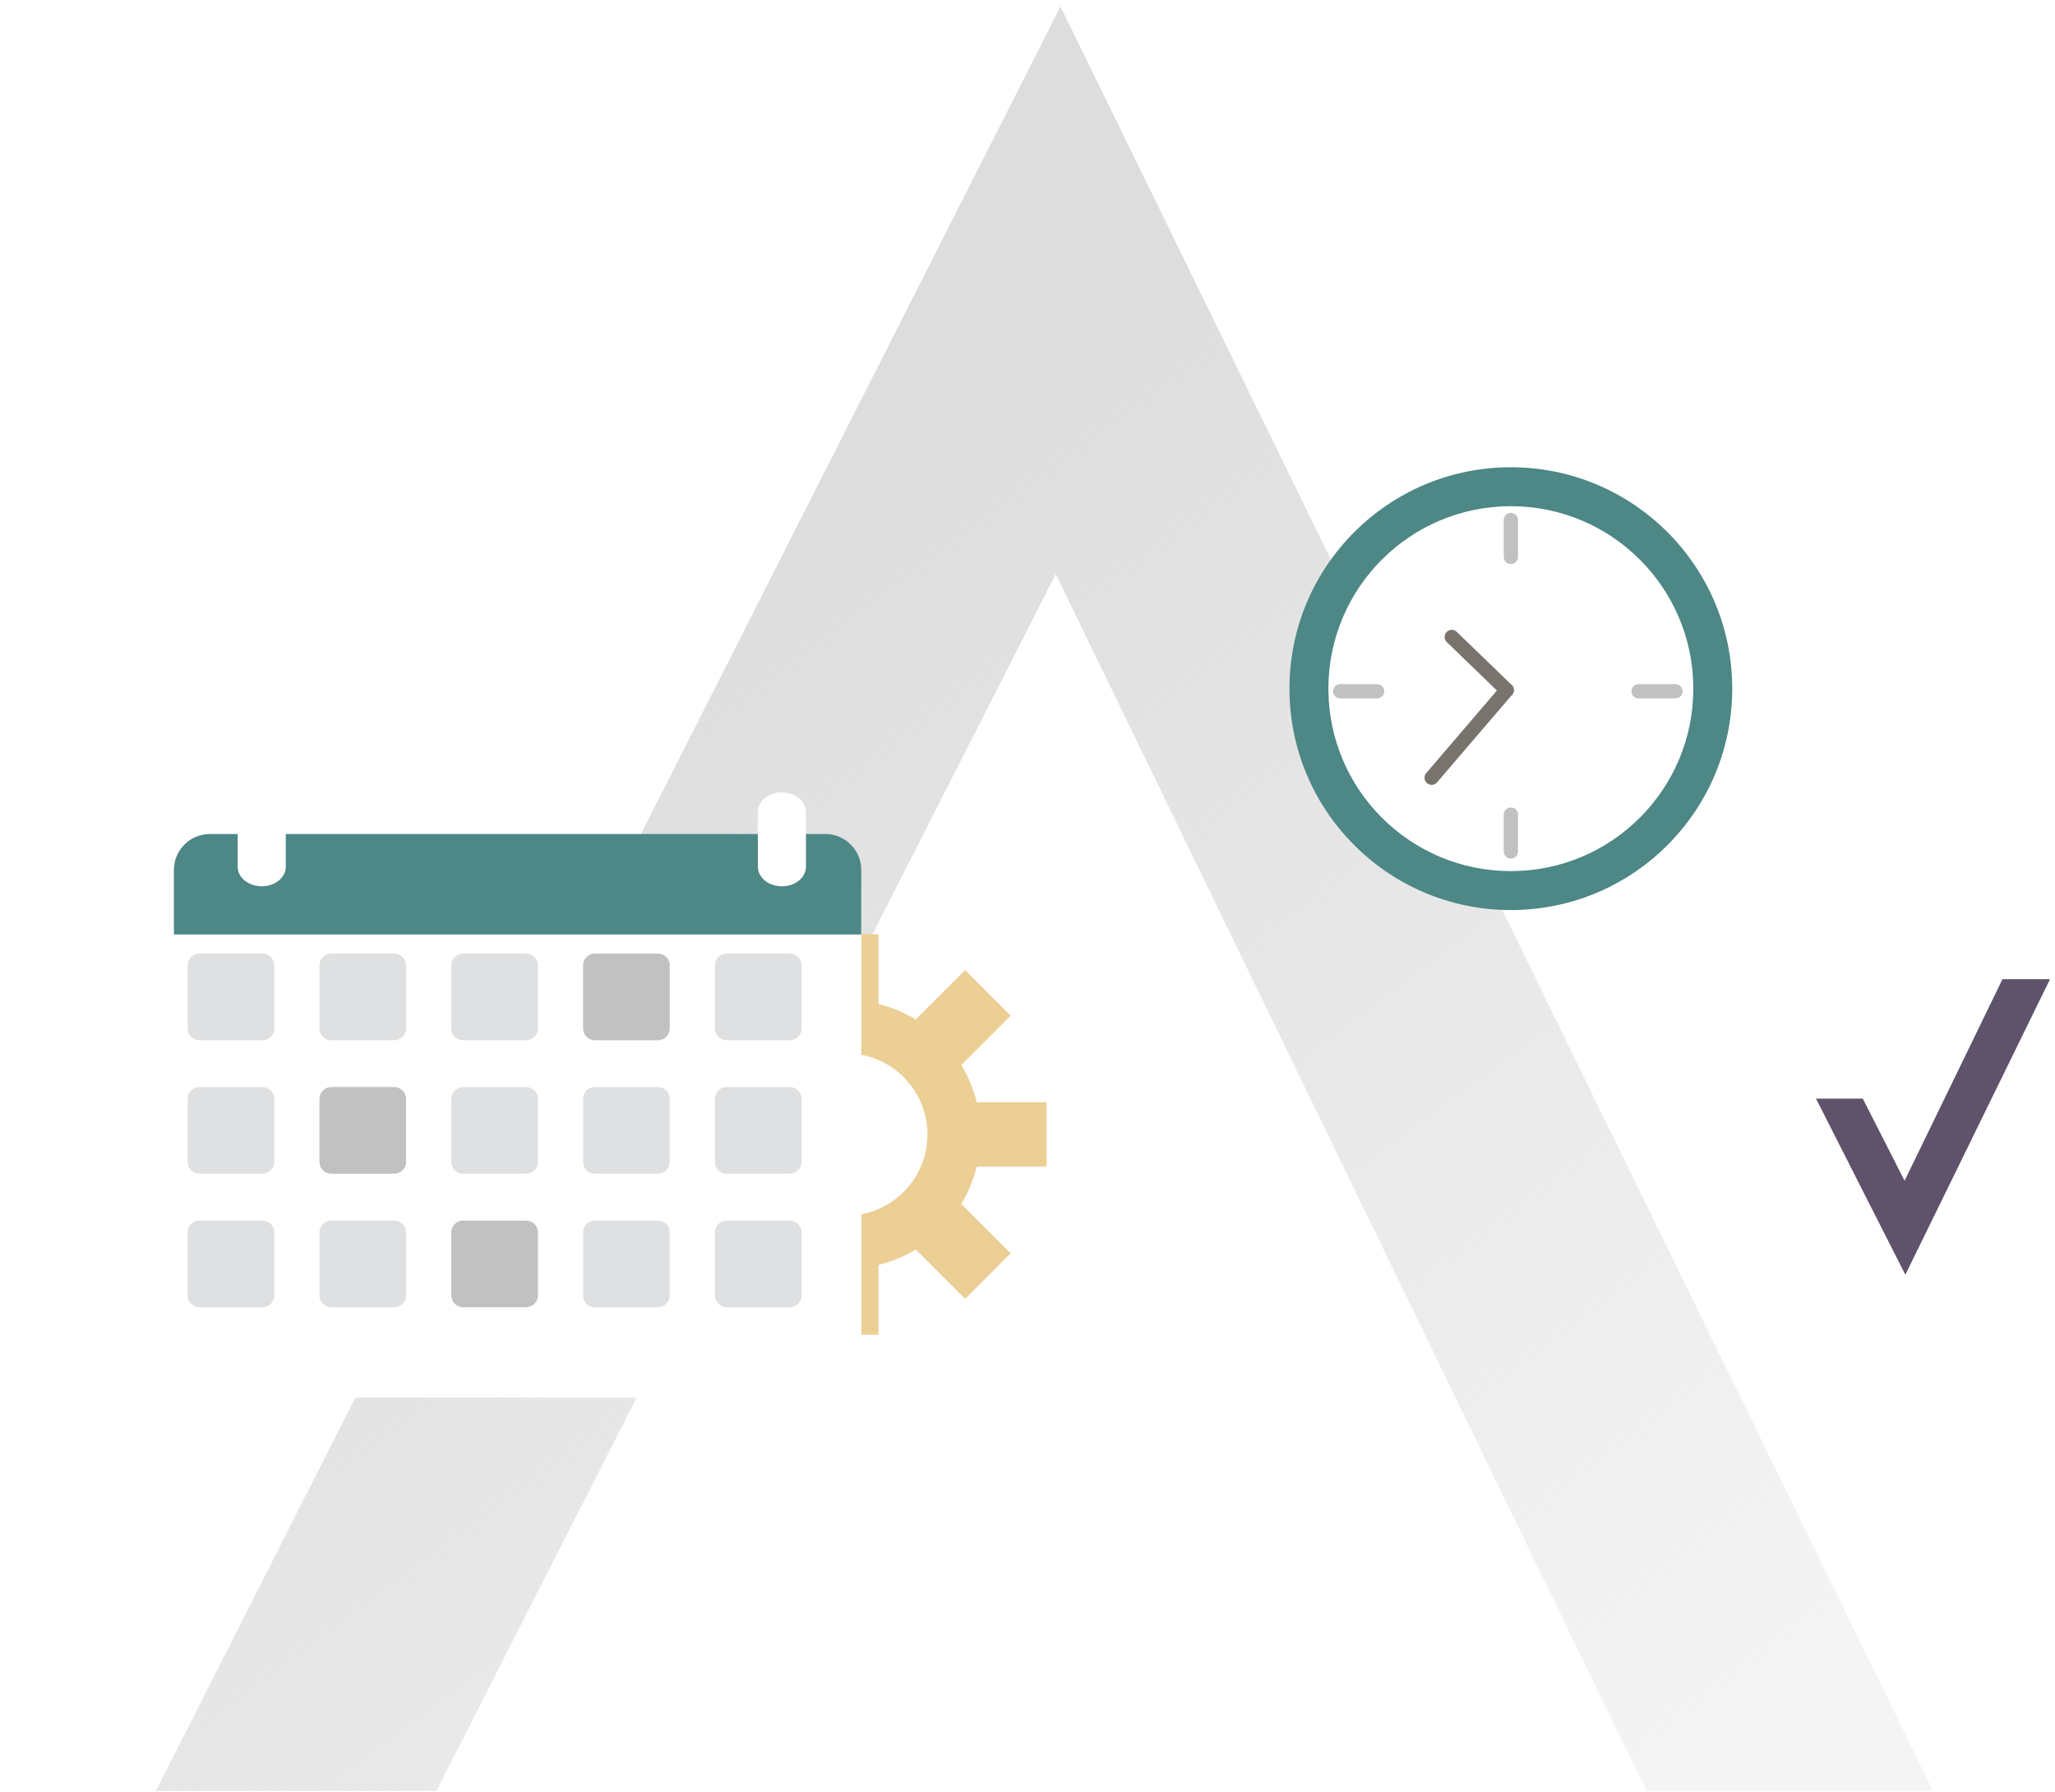
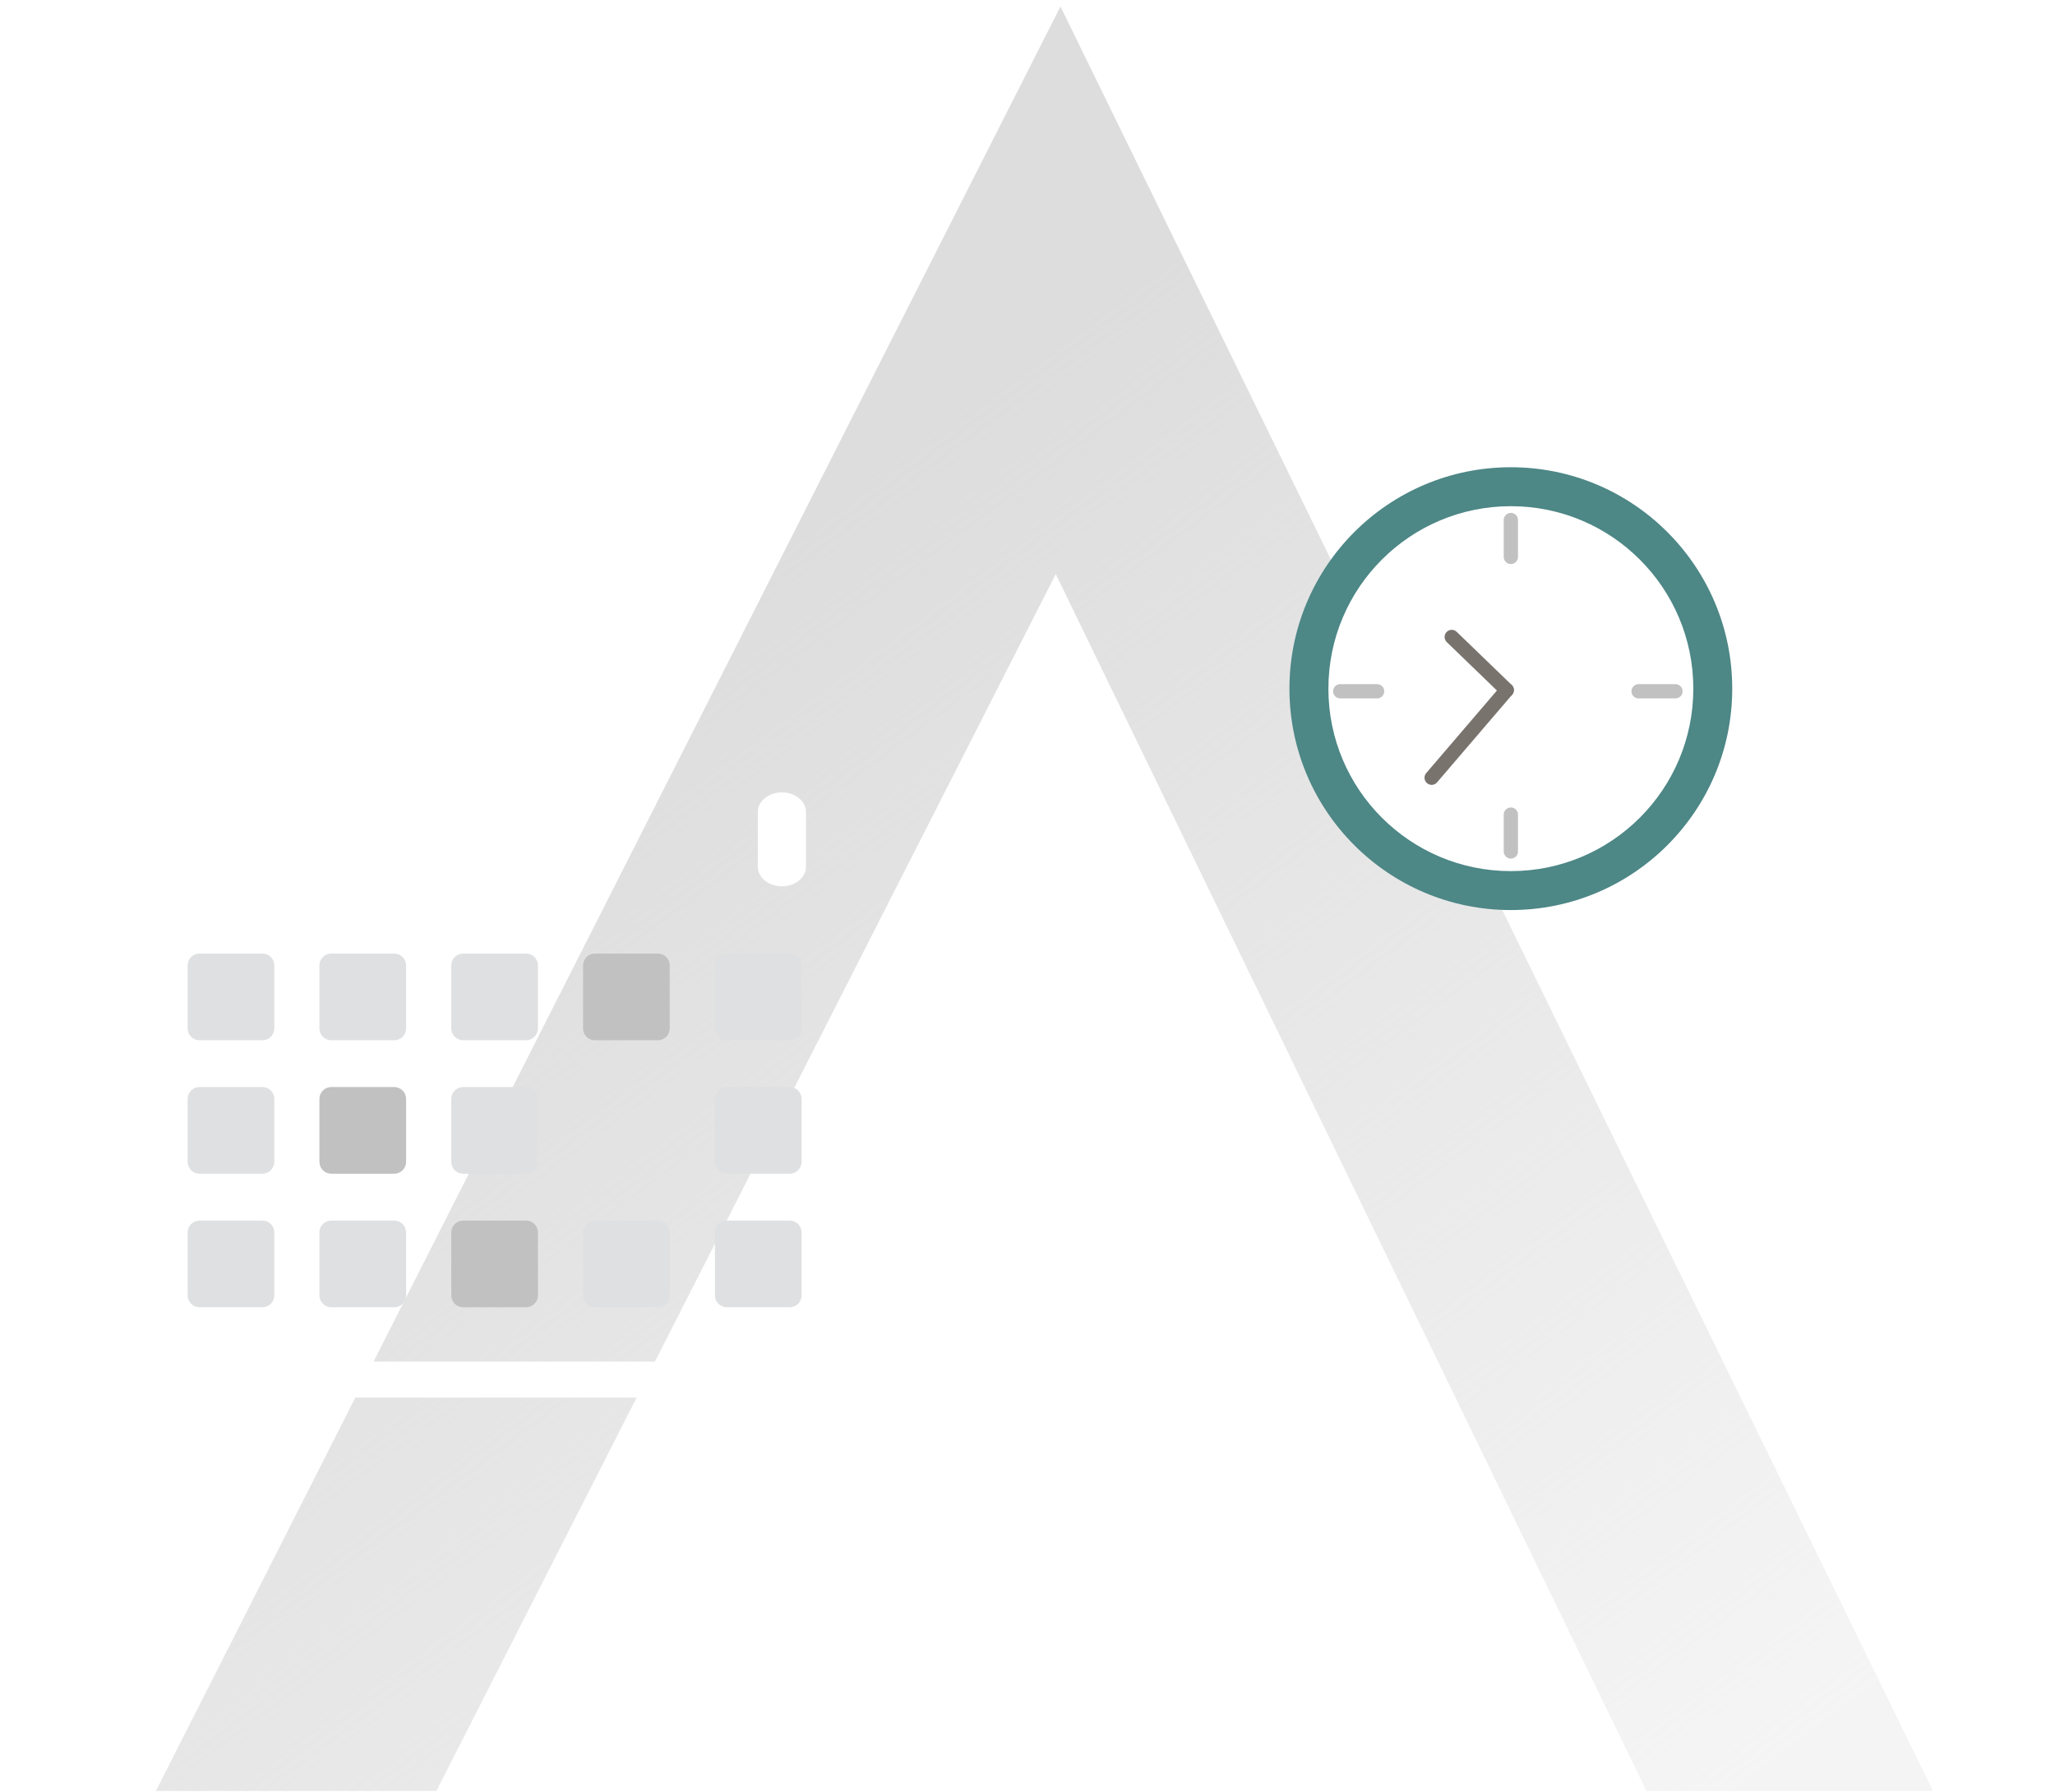
<svg xmlns="http://www.w3.org/2000/svg" width="281" height="245" viewBox="0 0 281 245" fill="none">
  <path fill-rule="evenodd" clip-rule="evenodd" d="M144.364 78.499L59.671 244.889H21.319L145.007 0.889L264.318 244.889H225.132L144.364 78.499Z" fill="url(#paint0_linear_58_5112)" />
-   <path d="M143.099 159.529V150.719H133.559C133.109 148.899 132.399 147.189 131.449 145.629L138.199 138.879L131.969 132.649L125.219 139.399C123.659 138.459 121.949 137.739 120.129 137.289V127.749H111.319V137.289C109.499 137.739 107.789 138.449 106.229 139.399L99.478 132.649L93.249 138.879L99.999 145.629C99.058 147.189 98.338 148.899 97.888 150.719H88.349V159.529H97.888C98.338 161.349 99.049 163.059 99.999 164.619L93.249 171.369L99.478 177.599L106.229 170.849C107.789 171.789 109.499 172.509 111.319 172.959V182.499H120.129V172.959C121.949 172.509 123.659 171.799 125.219 170.849L131.969 177.599L138.199 171.369L131.449 164.619C132.389 163.059 133.109 161.349 133.559 159.529H143.099ZM115.729 166.219C109.609 166.219 104.639 161.249 104.639 155.129C104.639 149.009 109.609 144.039 115.729 144.039C121.849 144.039 126.819 149.009 126.819 155.129C126.819 161.249 121.849 166.219 115.729 166.219Z" fill="#ECCF95" />
  <g filter="url(#filter0_d_58_5112)">
-     <path d="M109.388 187.639H25.248C22.529 187.639 20.328 185.439 20.328 182.719V117.549H114.318V182.719C114.318 185.439 112.118 187.639 109.398 187.639H109.388Z" fill="white" />
+     <path d="M109.388 187.639H25.248C22.529 187.639 20.328 185.439 20.328 182.719H114.318V182.719C114.318 185.439 112.118 187.639 109.398 187.639H109.388Z" fill="white" />
  </g>
  <g filter="url(#filter1_d_58_5112)">
-     <path d="M114.318 124.319H20.319V115.499C20.319 112.779 22.518 110.579 25.238 110.579H109.388C112.108 110.579 114.308 112.779 114.308 115.499V124.319H114.318Z" fill="#4D8786" />
-   </g>
+     </g>
  <path d="M107.988 130.389H99.379C98.484 130.389 97.758 131.114 97.758 132.009V140.619C97.758 141.513 98.484 142.239 99.379 142.239H107.988C108.883 142.239 109.608 141.513 109.608 140.619V132.009C109.608 131.114 108.883 130.389 107.988 130.389Z" fill="#DFE0E1" />
  <path d="M107.988 148.639H99.379C98.484 148.639 97.758 149.364 97.758 150.259V158.869C97.758 159.763 98.484 160.489 99.379 160.489H107.988C108.883 160.489 109.608 159.763 109.608 158.869V150.259C109.608 149.364 108.883 148.639 107.988 148.639Z" fill="#DFE0E1" />
  <path d="M107.988 166.899H99.379C98.484 166.899 97.758 167.624 97.758 168.519V177.129C97.758 178.023 98.484 178.749 99.379 178.749H107.988C108.883 178.749 109.608 178.023 109.608 177.129V168.519C109.608 167.624 108.883 166.899 107.988 166.899Z" fill="#DFE0E1" />
  <path d="M89.959 130.389H81.349C80.454 130.389 79.728 131.114 79.728 132.009V140.619C79.728 141.513 80.454 142.239 81.349 142.239H89.959C90.853 142.239 91.579 141.513 91.579 140.619V132.009C91.579 131.114 90.853 130.389 89.959 130.389Z" fill="#C1C1C2" />
-   <path d="M89.959 148.639H81.349C80.454 148.639 79.728 149.364 79.728 150.259V158.869C79.728 159.763 80.454 160.489 81.349 160.489H89.959C90.853 160.489 91.579 159.763 91.579 158.869V150.259C91.579 149.364 90.853 148.639 89.959 148.639Z" fill="#DFE0E1" />
  <path d="M89.959 166.899H81.349C80.454 166.899 79.728 167.624 79.728 168.519V177.129C79.728 178.023 80.454 178.749 81.349 178.749H89.959C90.853 178.749 91.579 178.023 91.579 177.129V168.519C91.579 167.624 90.853 166.899 89.959 166.899Z" fill="#DFE0E1" />
  <path d="M71.939 130.389H63.328C62.434 130.389 61.709 131.114 61.709 132.009V140.619C61.709 141.513 62.434 142.239 63.328 142.239H71.939C72.833 142.239 73.558 141.513 73.558 140.619V132.009C73.558 131.114 72.833 130.389 71.939 130.389Z" fill="#DFE0E1" />
  <path d="M71.939 148.639H63.328C62.434 148.639 61.709 149.364 61.709 150.259V158.869C61.709 159.763 62.434 160.489 63.328 160.489H71.939C72.833 160.489 73.558 159.763 73.558 158.869V150.259C73.558 149.364 72.833 148.639 71.939 148.639Z" fill="#DFE0E1" />
  <path d="M71.939 166.899H63.328C62.434 166.899 61.709 167.624 61.709 168.519V177.129C61.709 178.023 62.434 178.749 63.328 178.749H71.939C72.833 178.749 73.558 178.023 73.558 177.129V168.519C73.558 167.624 72.833 166.899 71.939 166.899Z" fill="#C1C1C2" />
  <path d="M53.908 130.389H45.298C44.404 130.389 43.678 131.114 43.678 132.009V140.619C43.678 141.513 44.404 142.239 45.298 142.239H53.908C54.803 142.239 55.529 141.513 55.529 140.619V132.009C55.529 131.114 54.803 130.389 53.908 130.389Z" fill="#DFE0E1" />
  <path d="M53.908 148.639H45.298C44.404 148.639 43.678 149.364 43.678 150.259V158.869C43.678 159.763 44.404 160.489 45.298 160.489H53.908C54.803 160.489 55.529 159.763 55.529 158.869V150.259C55.529 149.364 54.803 148.639 53.908 148.639Z" fill="#C1C1C2" />
  <path d="M53.908 166.899H45.298C44.404 166.899 43.678 167.624 43.678 168.519V177.129C43.678 178.023 44.404 178.749 45.298 178.749H53.908C54.803 178.749 55.529 178.023 55.529 177.129V168.519C55.529 167.624 54.803 166.899 53.908 166.899Z" fill="#DFE0E1" />
  <path d="M35.889 130.389H27.279C26.384 130.389 25.659 131.114 25.659 132.009V140.619C25.659 141.513 26.384 142.239 27.279 142.239H35.889C36.783 142.239 37.508 141.513 37.508 140.619V132.009C37.508 131.114 36.783 130.389 35.889 130.389Z" fill="#DFE0E1" />
  <path d="M35.889 148.639H27.279C26.384 148.639 25.659 149.364 25.659 150.259V158.869C25.659 159.763 26.384 160.489 27.279 160.489H35.889C36.783 160.489 37.508 159.763 37.508 158.869V150.259C37.508 149.364 36.783 148.639 35.889 148.639Z" fill="#DFE0E1" />
  <path d="M35.889 166.899H27.279C26.384 166.899 25.659 167.624 25.659 168.519V177.129C25.659 178.023 26.384 178.749 27.279 178.749H35.889C36.783 178.749 37.508 178.023 37.508 177.129V168.519C37.508 167.624 36.783 166.899 35.889 166.899Z" fill="#DFE0E1" />
  <g filter="url(#filter2_d_58_5112)">
    <path d="M35.618 115.049C35.618 116.529 34.148 117.729 32.328 117.729C30.509 117.729 29.038 116.529 29.038 115.049V107.559C29.038 106.079 30.509 104.889 32.328 104.889C34.148 104.889 35.618 106.089 35.618 107.559V115.049Z" fill="white" />
  </g>
  <g filter="url(#filter3_d_58_5112)">
    <path d="M106.748 115.049C106.748 116.529 105.278 117.729 103.458 117.729C101.638 117.729 100.168 116.529 100.168 115.049V107.559C100.168 106.079 101.638 104.889 103.458 104.889C105.278 104.889 106.748 106.089 106.748 107.559V115.049Z" fill="white" />
  </g>
  <circle cx="206.592" cy="94.163" r="30.274" fill="#4D8786" />
  <path d="M206.594 119.113C220.373 119.113 231.543 107.943 231.543 94.164C231.543 80.385 220.373 69.215 206.594 69.215C192.815 69.215 181.645 80.385 181.645 94.164C181.645 107.943 192.815 119.113 206.594 119.113Z" fill="white" />
  <path d="M206.027 94.357L195.762 106.343" stroke="#79736E" stroke-width="1.952" stroke-miterlimit="10" stroke-linecap="round" />
  <path d="M206.594 71.106V76.147" stroke="#C1C1C2" stroke-width="1.952" stroke-miterlimit="10" stroke-linecap="round" />
  <path d="M198.511 87.096L206.027 94.357" stroke="#79736E" stroke-width="1.952" stroke-miterlimit="10" stroke-linecap="round" />
  <path d="M206.594 111.385V116.424" stroke="#C1C1C2" stroke-width="1.952" stroke-miterlimit="10" stroke-linecap="round" />
  <path d="M229.102 94.522H224.062" stroke="#C1C1C2" stroke-width="1.952" stroke-miterlimit="10" stroke-linecap="round" />
  <path d="M188.303 94.522H183.264" stroke="#C1C1C2" stroke-width="1.952" stroke-miterlimit="10" stroke-linecap="round" />
-   <path fill-rule="evenodd" clip-rule="evenodd" d="M273.821 133.889L260.432 161.448L254.711 150.22H248.318L260.537 174.303L280.318 133.889H273.821Z" fill="#5E536B" />
  <defs>
    <filter id="filter0_d_58_5112" x="18.849" y="116.069" width="103.87" height="79.97" filterUnits="userSpaceOnUse" color-interpolation-filters="sRGB">
      <feFlood flood-opacity="0" result="BackgroundImageFix" />
      <feColorMatrix in="SourceAlpha" type="matrix" values="0 0 0 0 0 0 0 0 0 0 0 0 0 0 0 0 0 0 127 0" result="hardAlpha" />
      <feOffset dx="3.46" dy="3.46" />
      <feGaussianBlur stdDeviation="2.47" />
      <feColorMatrix type="matrix" values="0 0 0 0 0.259 0 0 0 0 0.239 0 0 0 0 0.235 0 0 0 0.2 0" />
      <feBlend mode="normal" in2="BackgroundImageFix" result="effect1_dropShadow_58_5112" />
      <feBlend mode="normal" in="SourceGraphic" in2="effect1_dropShadow_58_5112" result="shape" />
    </filter>
    <filter id="filter1_d_58_5112" x="18.838" y="109.099" width="103.88" height="23.62" filterUnits="userSpaceOnUse" color-interpolation-filters="sRGB">
      <feFlood flood-opacity="0" result="BackgroundImageFix" />
      <feColorMatrix in="SourceAlpha" type="matrix" values="0 0 0 0 0 0 0 0 0 0 0 0 0 0 0 0 0 0 127 0" result="hardAlpha" />
      <feOffset dx="3.46" dy="3.46" />
      <feGaussianBlur stdDeviation="2.47" />
      <feColorMatrix type="matrix" values="0 0 0 0 0.259 0 0 0 0 0.239 0 0 0 0 0.235 0 0 0 0.2 0" />
      <feBlend mode="normal" in2="BackgroundImageFix" result="effect1_dropShadow_58_5112" />
      <feBlend mode="normal" in="SourceGraphic" in2="effect1_dropShadow_58_5112" result="shape" />
    </filter>
    <filter id="filter2_d_58_5112" x="27.558" y="103.409" width="16.46" height="22.72" filterUnits="userSpaceOnUse" color-interpolation-filters="sRGB">
      <feFlood flood-opacity="0" result="BackgroundImageFix" />
      <feColorMatrix in="SourceAlpha" type="matrix" values="0 0 0 0 0 0 0 0 0 0 0 0 0 0 0 0 0 0 127 0" result="hardAlpha" />
      <feOffset dx="3.46" dy="3.46" />
      <feGaussianBlur stdDeviation="2.47" />
      <feColorMatrix type="matrix" values="0 0 0 0 0.259 0 0 0 0 0.239 0 0 0 0 0.235 0 0 0 0.2 0" />
      <feBlend mode="normal" in2="BackgroundImageFix" result="effect1_dropShadow_58_5112" />
      <feBlend mode="normal" in="SourceGraphic" in2="effect1_dropShadow_58_5112" result="shape" />
    </filter>
    <filter id="filter3_d_58_5112" x="98.689" y="103.409" width="16.46" height="22.72" filterUnits="userSpaceOnUse" color-interpolation-filters="sRGB">
      <feFlood flood-opacity="0" result="BackgroundImageFix" />
      <feColorMatrix in="SourceAlpha" type="matrix" values="0 0 0 0 0 0 0 0 0 0 0 0 0 0 0 0 0 0 127 0" result="hardAlpha" />
      <feOffset dx="3.46" dy="3.46" />
      <feGaussianBlur stdDeviation="2.47" />
      <feColorMatrix type="matrix" values="0 0 0 0 0.259 0 0 0 0 0.239 0 0 0 0 0.235 0 0 0 0.2 0" />
      <feBlend mode="normal" in2="BackgroundImageFix" result="effect1_dropShadow_58_5112" />
      <feBlend mode="normal" in="SourceGraphic" in2="effect1_dropShadow_58_5112" result="shape" />
    </filter>
    <linearGradient id="paint0_linear_58_5112" x1="107.886" y1="71.719" x2="236.902" y2="244.889" gradientUnits="userSpaceOnUse">
      <stop stop-color="#DDDDDD" />
      <stop offset="1" stop-color="#DDDDDD" stop-opacity="0.3" />
    </linearGradient>
  </defs>
</svg>